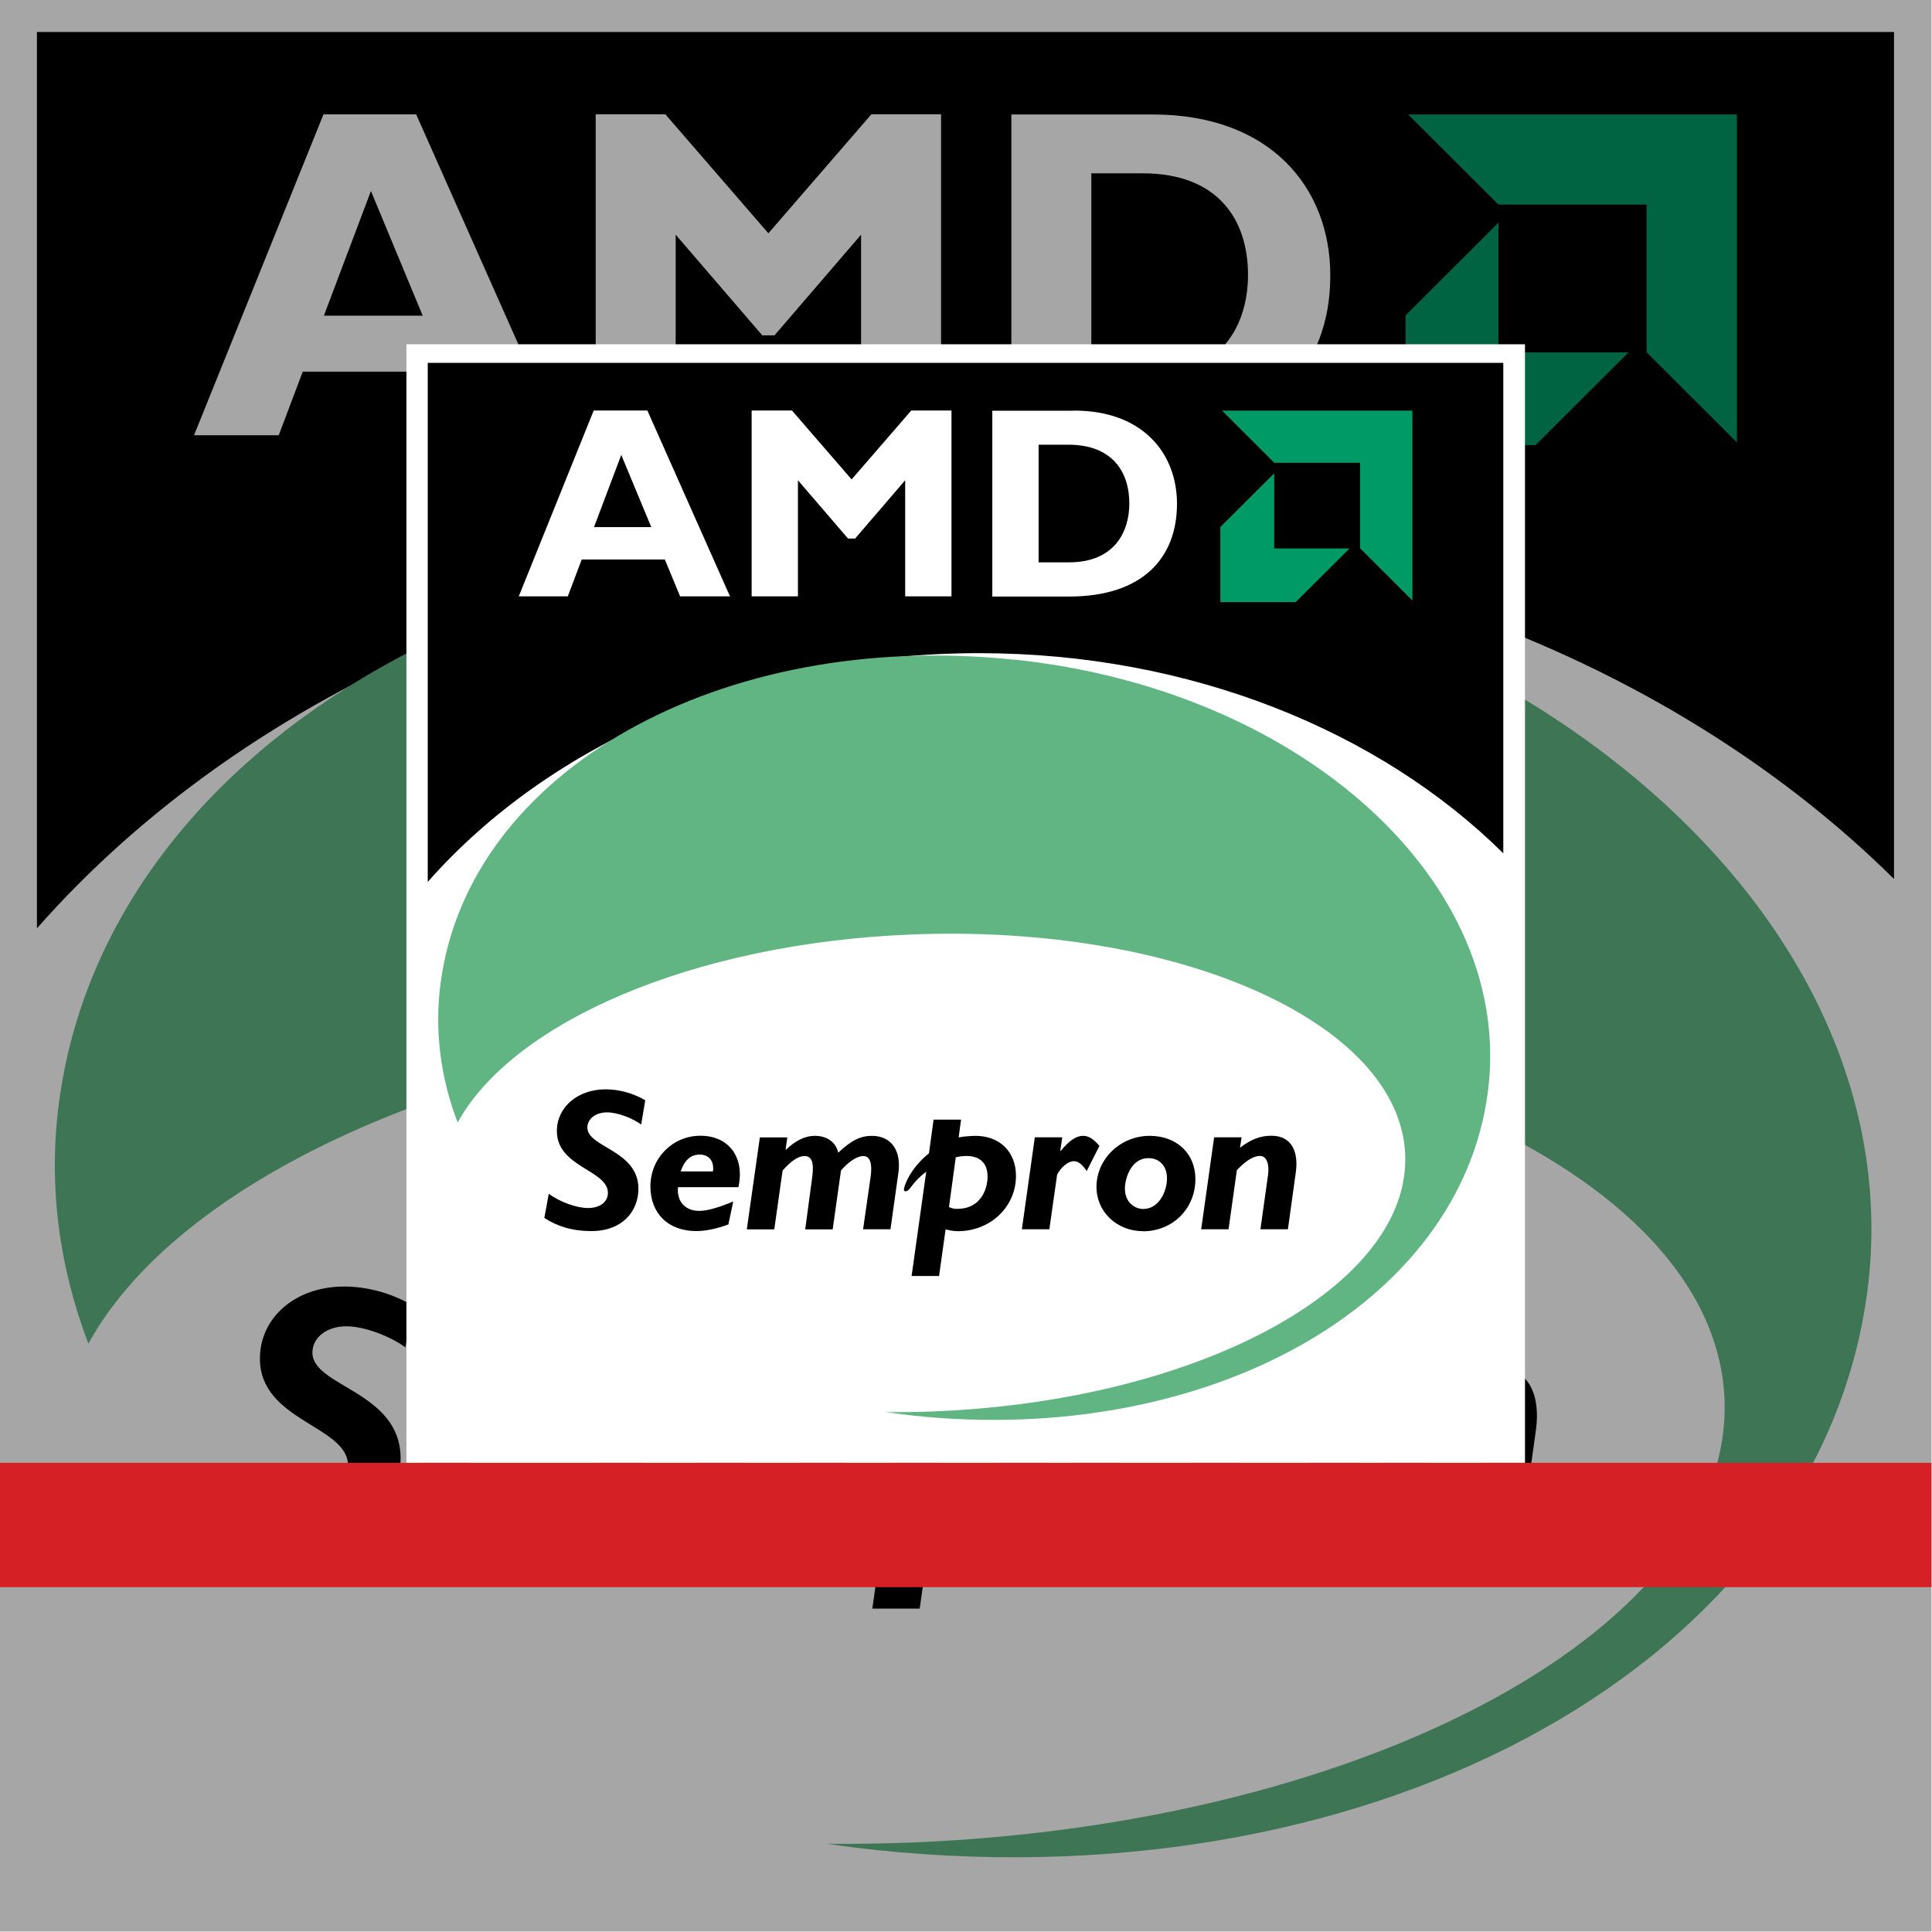
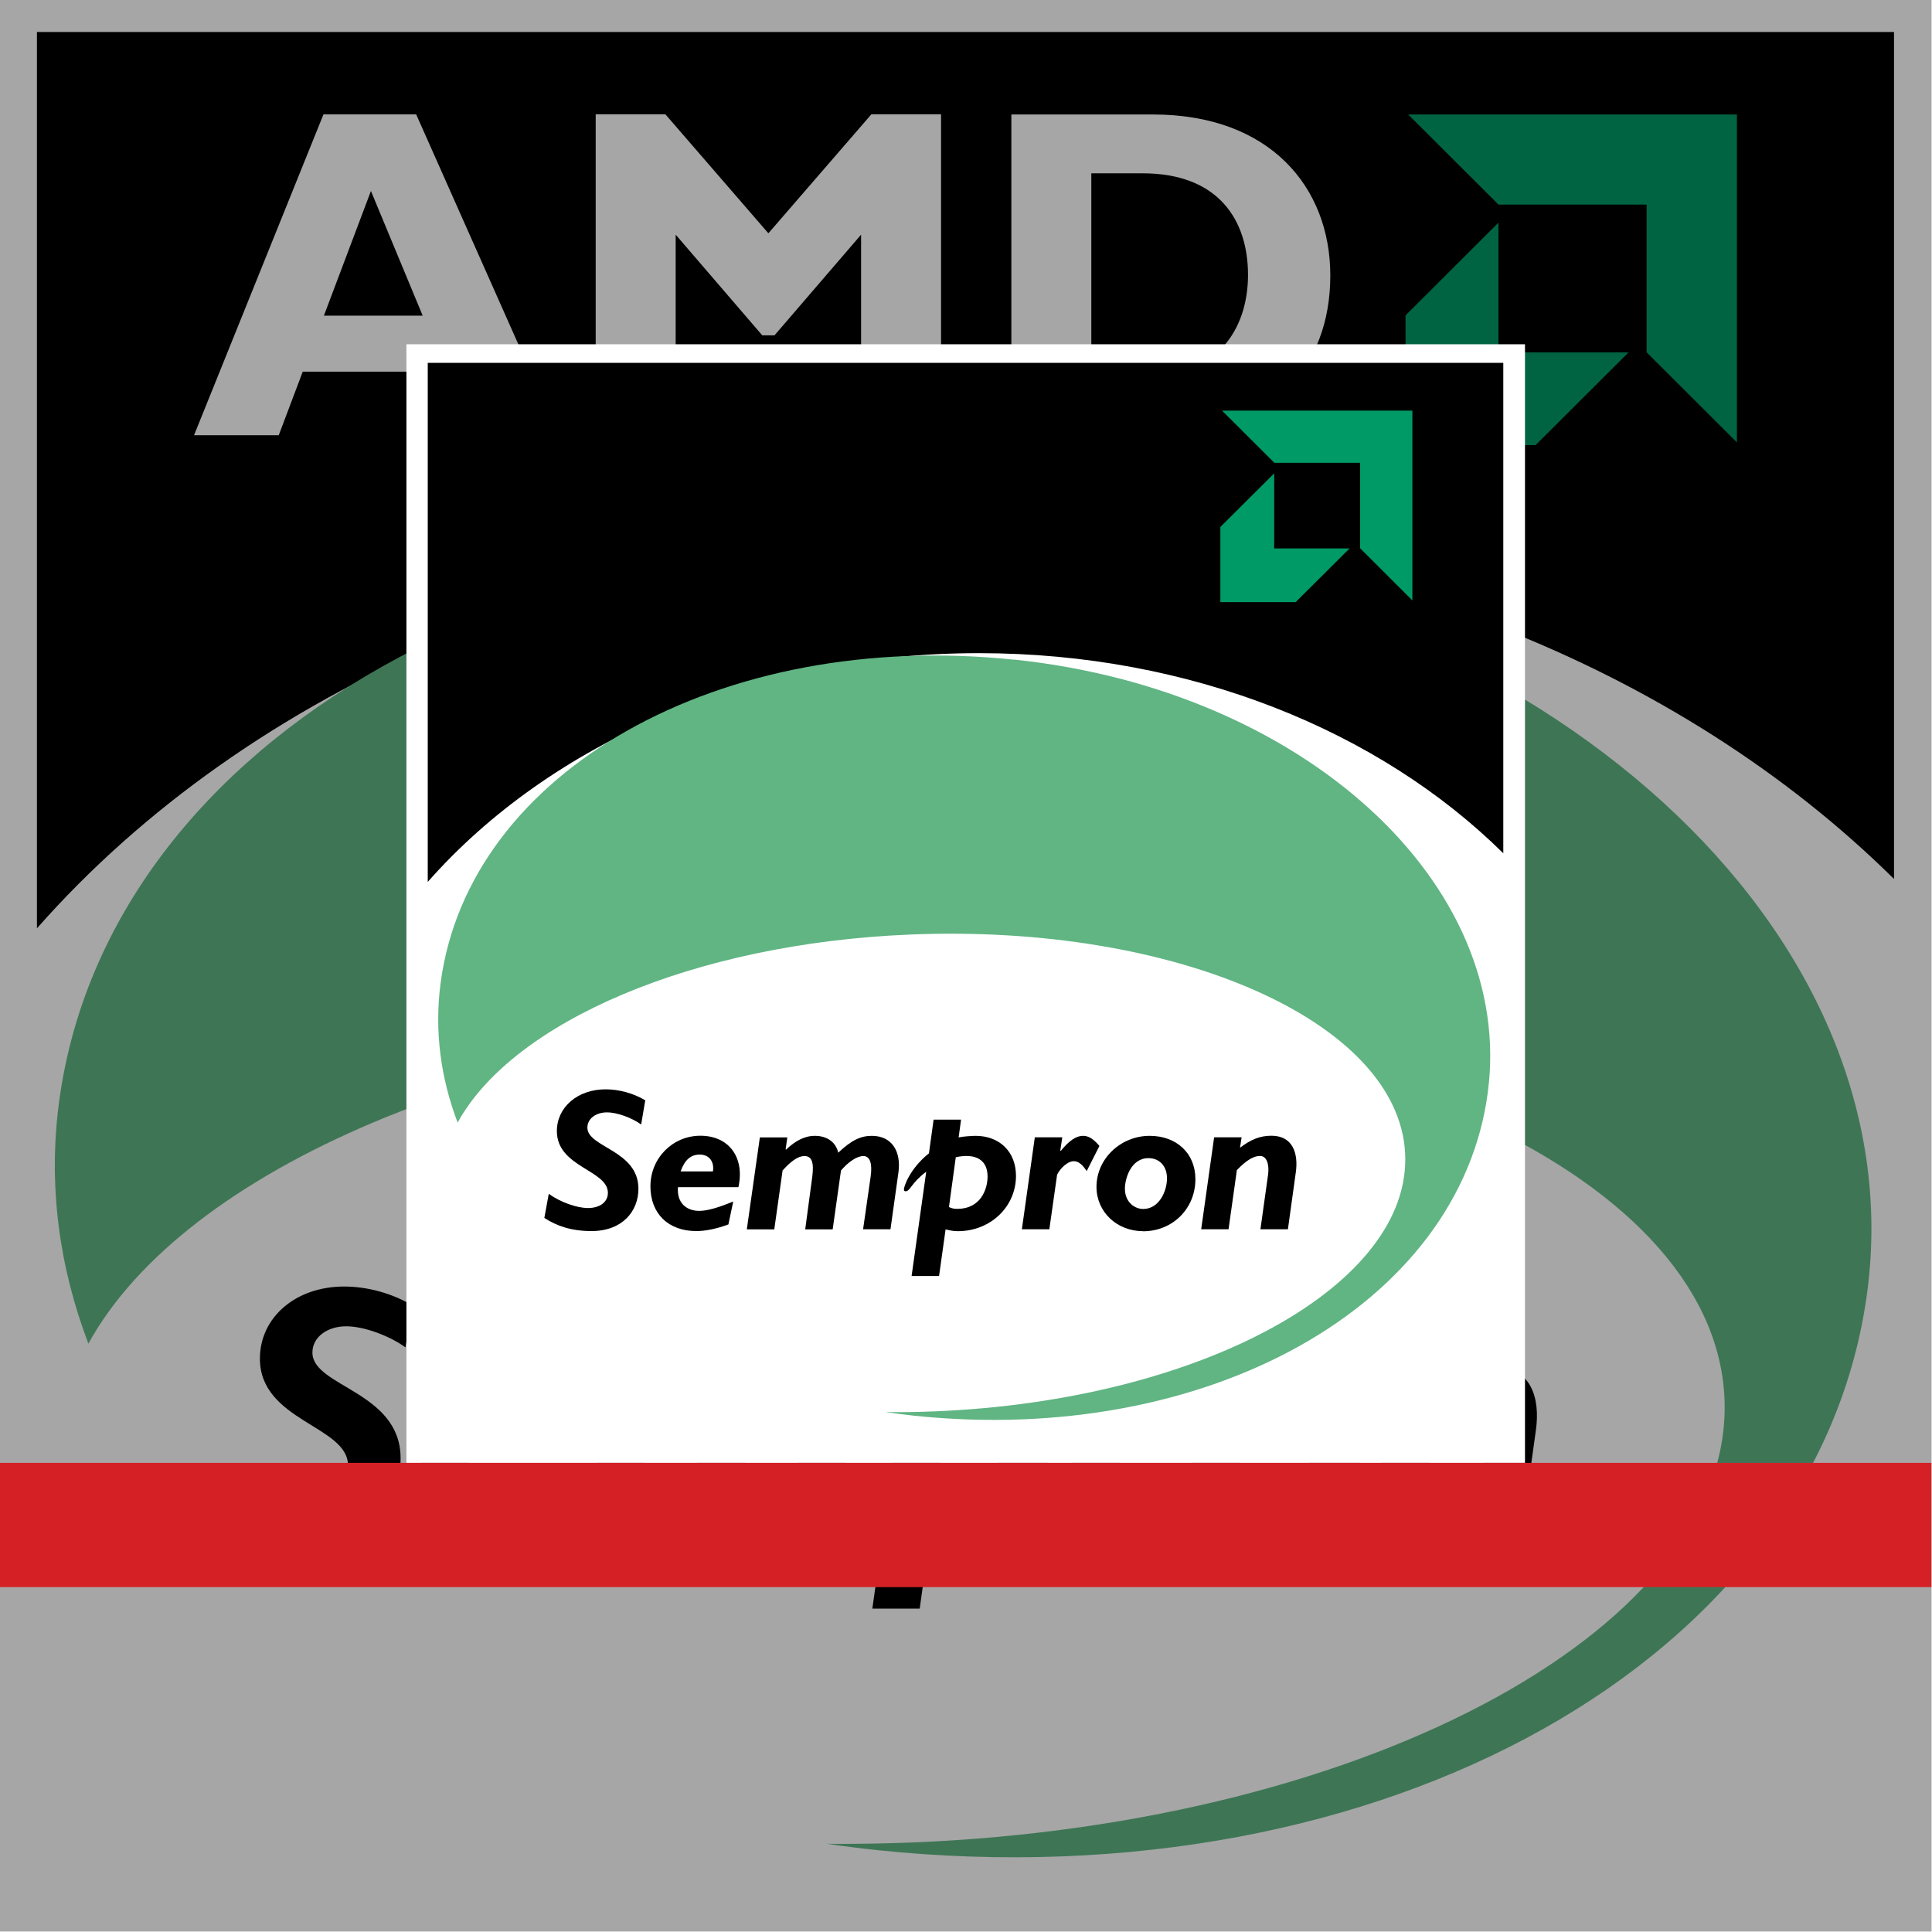
<svg xmlns="http://www.w3.org/2000/svg" clip-rule="evenodd" fill-rule="evenodd" height="1836" stroke-linejoin="round" stroke-miterlimit="2" width="1836">
  <filter id="a" filterUnits="userSpaceOnUse" height="1909.21" width="1909.21" x="-36.886" y="-36.886">
    <feGaussianBlur in="SourceGraphic" stdDeviation="12.295" />
  </filter>
  <path d="m-9398.78-12161.6h35101.3v30439.3h-35101.3z" fill="none" />
  <path d="m0 327.165h1835.43v1062.99h-1835.43z" fill="#fff" />
  <path d="m0 0h1835.43v1835.43h-1835.43z" fill="#fff" fill-rule="nonzero" />
  <path d="m939.7 506.9c347.6 0 657.7 128.1 860.2 328.4v-804.9h-1764.8v851.8c199.9-227 530.5-375.3 904.6-375.3z" fill-rule="nonzero" />
-   <path d="m996.9 517.5c-481-50.2-895 182.4-940.9 530.7-10.3 78.5.2 155.7 28 228.7 90.2-164.6 385.7-293.8 742.6-308.5 437.1-18 800.7 142.6 812.1 358.7s-333.7 405.8-770.8 423.8c-27.6 1.1-54.9 1.5-81.9 1.3 15.7 2.3 31.6 4.3 47.6 6 479.7 50 894.7-180.3 940.9-530.7 45.1-342.6-303-660.5-777.6-709.9z" fill="#60b583" fill-rule="nonzero" />
  <path d="m530.9 413.6h-81.8l-25-60.4h-136.4l-22.8 60.4h-80.5l123-304.9h88.1l135.5 304.9zm-178.4-232.1-44.7 118.5h93.9zm475.6-72.9h66.2v304.9h-76v-190.5l-82.3 95.7h-11.6l-82.3-95.7v190.5h-76v-304.9h66.2l97.9 113.1zm267.6.2c111.3 0 168.5 69.3 168.5 152.9 0 87.6-55.4 152-177 152h-126.1v-304.9zm-58.6 249.1h49.6c76.5 0 99.3-51.9 99.3-96.6 0-52.3-28.2-96.6-100.2-96.6h-48.7z" fill="#fff" />
  <path d="m1564.8 334.8v-140.4h-140.8l-85.8-85.6h312.4v311.6zm-17.2.1-88.3 88.1h-123.6v-123.3l88.3-88.1v123.3z" fill="#009a66" />
  <g fill-rule="nonzero">
    <path d="m385.3 1280.4c-14.7-10.7-39-20-56.3-20-17.7 0-32.1 10-32.1 25 0 32.6 83.8 36.8 83.8 100.4 0 36.6-26.1 69.4-77.1 69.4-33 0-57-8.3-77.3-21.6l7.3-39.5c18.3 13.3 45.4 23.3 64.4 23.3 19.7 0 32.7-10 32.7-24.9 0-37.6-83.7-41.9-83.7-101.4 0-39.2 34-68.5 80-68.5 22 0 45.4 6.3 65 18l-6.7 39.9z" />
    <path d="m445.6 1383.1c-2.3 24.6 13 38.9 34.7 38.9 14 0 31.4-5.3 56-15.3l-8 37.6c-18.7 6.9-37 10.9-52.7 10.9-46 0-75.4-28.9-75.4-73.4 0-46.2 36.3-83.1 82-83.1 47.4 0 73 36.2 62.3 84.4h-99m35.7-53.5c-14.7 0-24.7 8.6-31.4 27.6h53c2.7-16.3-6.3-27.6-21.7-27.6z" />
    <path d="m794.4 1452.2h-45l12.4-86.8c3-21.3-1-33.6-12-33.6-10 0-24 9-36.7 23.6l-13.7 96.7h-45l11.6-86.4c3-23-.3-33.9-13-33.9-9.7 0-21.3 7.6-35.7 23.6l-13.7 96.7h-45l21.4-150.9h45l-2.7 19.3.7.6c14.7-14 30-22.6 47.4-22.6 20 0 34.3 10.3 38.4 27.6 21.3-20.3 36.7-27.6 55-27.6 33 0 48.3 25.6 43.7 59.8l-13 93.7z" />
-     <path d="m905.1 1455.2c-7.7 0-12.3-1-20.4-3l-10.7 76.5h-45l24-171.2c-25 18.6-26 32.2-34 32.2-1.7 0-2.7-1.3-2.7-3 0-5.3 10-34.5 41-59.5l7.7-55.2h45l-4 29.2c5-1 10-1.6 14.7-2 4.7-.3 9.3-.6 13-.6 39.7 0 66.4 26.3 66.4 65.8 0 50.5-42 90.7-95.1 90.7m-3.7-121.3-11.3 81.8c5.3 2.3 8 2.9 13.7 2.9 38 0 49.7-31.5 49.7-53.2 0-26.3-18.3-38.9-52-31.6z" />
    <path d="m1116.4 1356.9c-7.7-11.3-14-16.3-21.3-16.3-10.7 0-22.3 12-27.4 22l-12.7 89.7h-45l21.3-150.9h45.1l-3.4 21.7.7.6c14-17.3 25.6-24.9 36.7-24.9 9 0 16.7 4.7 27 16.6l-21 41.6z" />
    <path d="m1208.5 1455.2c-43 0-76.4-31.9-76.4-72.7 0-45.9 39.3-83.8 87.4-83.8 43.3 0 75 27.9 75 71.1 0 48.2-37.3 85.4-86 85.4m9-119.9c-29.3 0-38.7 34.6-38.7 49.9 0 22.9 16.6 33.5 30 33.5 26 0 39.1-29.2 39.1-50.2 0-19.9-12-33.2-30.4-33.2z" />
    <path d="m1446.5 1452.2h-45l12.7-90.1c2-14.6-1.3-30.2-13.3-30.2-10.4 0-22.6 7-38 23.3l-13.7 97h-44.9l21.3-150.9h45l-2.7 17c18.3-14 33.3-19.6 51.7-19.6 35 0 44.3 29.3 40 60.2l-13 93.4z" />
    <path d="m0 0h1835.43v1835.43h-1835.43z" fill-opacity=".35" />
  </g>
  <g filter="url(#a)">
    <path d="m0 0h1835.43v1835.43h-1835.43z" fill="#fff" fill-rule="nonzero" />
    <path d="m939.7 506.9c347.6 0 657.7 128.1 860.2 328.4v-804.9h-1764.8v851.8c199.9-227 530.5-375.3 904.6-375.3z" fill-rule="nonzero" />
    <path d="m996.9 517.5c-481-50.2-895 182.4-940.9 530.7-10.3 78.5.2 155.7 28 228.7 90.2-164.6 385.7-293.8 742.6-308.5 437.1-18 800.7 142.6 812.1 358.7s-333.7 405.8-770.8 423.8c-27.6 1.1-54.9 1.5-81.9 1.3 15.7 2.3 31.6 4.3 47.6 6 479.7 50 894.7-180.3 940.9-530.7 45.1-342.6-303-660.5-777.6-709.9z" fill="#60b583" fill-rule="nonzero" />
    <path d="m530.9 413.6h-81.8l-25-60.4h-136.4l-22.8 60.4h-80.5l123-304.9h88.1l135.5 304.9zm-178.4-232.1-44.7 118.5h93.9zm475.6-72.9h66.2v304.9h-76v-190.5l-82.3 95.7h-11.6l-82.3-95.7v190.5h-76v-304.9h66.2l97.9 113.1zm267.6.2c111.3 0 168.5 69.3 168.5 152.9 0 87.6-55.4 152-177 152h-126.1v-304.9zm-58.6 249.1h49.6c76.5 0 99.3-51.9 99.3-96.6 0-52.3-28.2-96.6-100.2-96.6h-48.7z" fill="#fff" />
    <path d="m1564.8 334.8v-140.4h-140.8l-85.8-85.6h312.4v311.6zm-17.2.1-88.3 88.1h-123.6v-123.3l88.3-88.1v123.3z" fill="#009a66" />
    <g fill-rule="nonzero">
      <path d="m385.3 1280.4c-14.7-10.7-39-20-56.3-20-17.7 0-32.1 10-32.1 25 0 32.6 83.8 36.8 83.8 100.4 0 36.6-26.1 69.4-77.1 69.4-33 0-57-8.3-77.3-21.6l7.3-39.5c18.3 13.3 45.4 23.3 64.4 23.3 19.7 0 32.7-10 32.7-24.9 0-37.6-83.7-41.9-83.7-101.4 0-39.2 34-68.5 80-68.5 22 0 45.4 6.3 65 18l-6.7 39.9z" />
-       <path d="m445.6 1383.1c-2.3 24.6 13 38.9 34.7 38.9 14 0 31.4-5.3 56-15.3l-8 37.6c-18.7 6.9-37 10.9-52.7 10.9-46 0-75.4-28.9-75.4-73.4 0-46.2 36.3-83.1 82-83.1 47.4 0 73 36.2 62.3 84.4h-99m35.7-53.5c-14.7 0-24.7 8.6-31.4 27.6h53c2.7-16.3-6.3-27.6-21.7-27.6z" />
+       <path d="m445.6 1383.1c-2.3 24.6 13 38.9 34.7 38.9 14 0 31.4-5.3 56-15.3l-8 37.6c-18.7 6.9-37 10.9-52.7 10.9-46 0-75.4-28.9-75.4-73.4 0-46.2 36.3-83.1 82-83.1 47.4 0 73 36.2 62.3 84.4h-99m35.7-53.5c-14.7 0-24.7 8.6-31.4 27.6h53c2.7-16.3-6.3-27.6-21.7-27.6" />
      <path d="m794.4 1452.2h-45l12.4-86.8c3-21.3-1-33.6-12-33.6-10 0-24 9-36.7 23.6l-13.7 96.7h-45l11.6-86.4c3-23-.3-33.9-13-33.9-9.7 0-21.3 7.6-35.7 23.6l-13.7 96.7h-45l21.4-150.9h45l-2.7 19.3.7.6c14.7-14 30-22.6 47.4-22.6 20 0 34.3 10.3 38.4 27.6 21.3-20.3 36.7-27.6 55-27.6 33 0 48.3 25.6 43.7 59.8l-13 93.7z" />
      <path d="m905.1 1455.2c-7.7 0-12.3-1-20.4-3l-10.7 76.5h-45l24-171.2c-25 18.6-26 32.2-34 32.2-1.7 0-2.7-1.3-2.7-3 0-5.3 10-34.5 41-59.5l7.7-55.2h45l-4 29.2c5-1 10-1.6 14.7-2 4.7-.3 9.3-.6 13-.6 39.7 0 66.4 26.3 66.4 65.8 0 50.5-42 90.7-95.1 90.7m-3.7-121.3-11.3 81.8c5.3 2.3 8 2.9 13.7 2.9 38 0 49.7-31.5 49.7-53.2 0-26.3-18.3-38.9-52-31.6z" />
      <path d="m1116.4 1356.9c-7.7-11.3-14-16.3-21.3-16.3-10.7 0-22.3 12-27.4 22l-12.7 89.7h-45l21.3-150.9h45.1l-3.4 21.7.7.6c14-17.3 25.6-24.9 36.7-24.9 9 0 16.7 4.7 27 16.6l-21 41.6z" />
      <path d="m1208.5 1455.2c-43 0-76.4-31.9-76.4-72.7 0-45.9 39.3-83.8 87.4-83.8 43.3 0 75 27.9 75 71.1 0 48.2-37.3 85.4-86 85.4m9-119.9c-29.3 0-38.7 34.6-38.7 49.9 0 22.9 16.6 33.5 30 33.5 26 0 39.1-29.2 39.1-50.2 0-19.9-12-33.2-30.4-33.2z" />
      <path d="m1446.5 1452.2h-45l12.7-90.1c2-14.6-1.3-30.2-13.3-30.2-10.4 0-22.6 7-38 23.3l-13.7 97h-44.9l21.3-150.9h45l-2.7 17c18.3-14 33.3-19.6 51.7-19.6 35 0 44.3 29.3 40 60.2l-13 93.4z" />
      <path d="m0 0h1835.43v1835.43h-1835.43z" fill-opacity=".35" />
    </g>
  </g>
  <path d="m386.22 327.165h1062.99v1062.99h-1062.99z" fill="#fff" fill-rule="nonzero" />
  <path d="m930.4 620.7c201.3 0 380.9 74.2 498.2 190.2v-466.1h-1022.1v493.3c115.8-131.5 307.2-217.4 523.9-217.4z" fill-rule="nonzero" />
  <path d="m963.6 626.9c-278.6-29.1-518.4 105.6-544.9 307.4-6 45.5.1 90.2 16.2 132.5 52.2-95.3 223.4-170.2 430.1-178.7 253.1-10.4 463.7 82.6 470.3 207.7s-193.2 235-446.4 245.4c-16 .7-31.8.9-47.4.7 9.1 1.3 18.3 2.5 27.5 3.5 277.8 29 518.2-104.4 544.9-307.4 26.1-198.4-175.5-382.5-450.3-411.2z" fill="#60b583" fill-rule="nonzero" />
-   <path d="m693.7 566.7h-47.4l-14.5-35h-79l-13.2 35h-46.6l71.2-176.6h51zm-103.3-134.4-25.9 68.6h54.4zm275.5-42.2h38.3v176.6h-44v-110.3l-47.6 55.4h-6.7l-47.6-55.4v110.3h-44v-176.6h38.3l56.7 65.5 56.7-65.5zm155 .1c64.5 0 97.6 40.1 97.6 88.6 0 50.8-32.1 88.1-102.5 88.1h-73v-176.6h77.9zm-33.9 144.2h28.7c44.3 0 57.5-30 57.5-55.9 0-30.3-16.3-55.9-58-55.9h-28.2v111.9z" fill="#fff" />
  <path d="m1292.5 521.1v-81.3h-81.5l-49.7-49.6h180.9v180.4l-49.7-49.6zm-10 .1-51.2 51h-71.6v-71.4l51.2-51v71.4z" fill="#009a66" />
  <path d="m609.4 1068.7c-8.5-6.2-22.6-11.6-32.6-11.6-10.3 0-18.6 5.8-18.6 14.5 0 18.9 48.5 21.3 48.5 58.1 0 21.2-15.1 40.2-44.6 40.2-19.1 0-33-4.8-44.8-12.5l4.2-22.9c10.6 7.7 26.3 13.5 37.3 13.5 11.4 0 18.9-5.8 18.9-14.4 0-21.8-48.5-24.3-48.5-58.7 0-22.7 19.7-39.7 46.3-39.7 12.8 0 26.3 3.7 37.7 10.4l-3.9 23.1z" fill-rule="nonzero" />
  <path d="m644.3 1128.2c-1.3 14.3 7.5 22.5 20.1 22.5 8.1 0 18.2-3.1 32.4-8.9l-4.6 21.8c-10.8 4-21.4 6.3-30.5 6.3-26.7 0-43.6-16.7-43.6-42.5 0-26.8 21.1-48.1 47.5-48.1 27.4 0 42.3 21 36.1 48.9zm20.7-31c-8.5 0-14.3 5-18.2 16h30.7c1.5-9.4-3.7-16-12.5-16z" fill-rule="nonzero" />
  <path d="m846.3 1168.2h-26.1l7.2-50.2c1.7-12.3-.6-19.4-7-19.4-5.8 0-13.9 5.2-21.2 13.7l-7.9 56h-26.1l6.7-50c1.7-13.3-.2-19.7-7.5-19.7-5.6 0-12.4 4.4-20.7 13.7l-7.9 56h-26.1l12.4-87.4h26.1l-1.6 11.2.4.4c8.5-8.1 17.4-13.1 27.4-13.1 11.6 0 19.9 6 22.2 16 12.4-11.7 21.2-16 31.9-16 19.1 0 28 14.8 25.3 34.7l-7.6 54.3z" fill-rule="nonzero" />
  <path d="m910.4 1170c-4.4 0-7.1-.6-11.8-1.7l-6.2 44.3h-26.1l13.9-99.1c-14.5 10.8-15.1 18.6-19.7 18.6-1 0-1.5-.7-1.5-1.7 0-3.1 5.8-20 23.8-34.4l4.4-32h26.1l-2.3 16.9c2.9-.6 5.8-.9 8.5-1.1s5.4-.4 7.5-.4c23 0 38.5 15.2 38.5 38.1 0 29.3-24.3 52.5-55.1 52.5m-2.1-70.3-6.5 47.4c3.1 1.3 4.6 1.7 7.9 1.7 22 0 28.8-18.3 28.8-30.8 0-15.2-10.6-22.5-30.1-18.3z" fill-rule="nonzero" />
  <path d="m1032.8 1113c-4.4-6.6-8.1-9.5-12.3-9.5-6.2 0-12.9 6.9-15.9 12.7l-7.4 52h-26.1l12.3-87.4h26.1l-1.9 12.6.4.4c8.1-10 14.8-14.4 21.2-14.4 5.2 0 9.7 2.7 15.6 9.6l-12.2 24.1z" fill-rule="nonzero" />
  <path d="m1086.2 1170c-24.9 0-44.2-18.4-44.2-42.1 0-26.6 22.8-48.5 50.6-48.5 25.1 0 43.4 16.2 43.4 41.2 0 27.9-21.6 49.5-49.8 49.5m5.2-69.5c-17 0-22.4 20-22.4 28.9 0 13.3 9.6 19.4 17.4 19.4 15.1 0 22.6-16.9 22.6-29.1 0-11.5-7-19.2-17.6-19.2z" fill-rule="nonzero" />
  <path d="m1223.9 1168.2h-26.1l7.3-52.2c1.1-8.4-.8-17.5-7.7-17.5-6 0-13.1 4.1-22 13.5l-7.9 56.2h-26l12.3-87.4h26.1l-1.5 9.9c10.6-8.1 19.3-11.4 29.9-11.4 20.3 0 25.7 16.9 23.1 34.9l-7.5 54.1z" fill-rule="nonzero" />
  <path d="m0 1390.16h1835.43v118.11h-1835.43z" fill="#d52126" />
</svg>